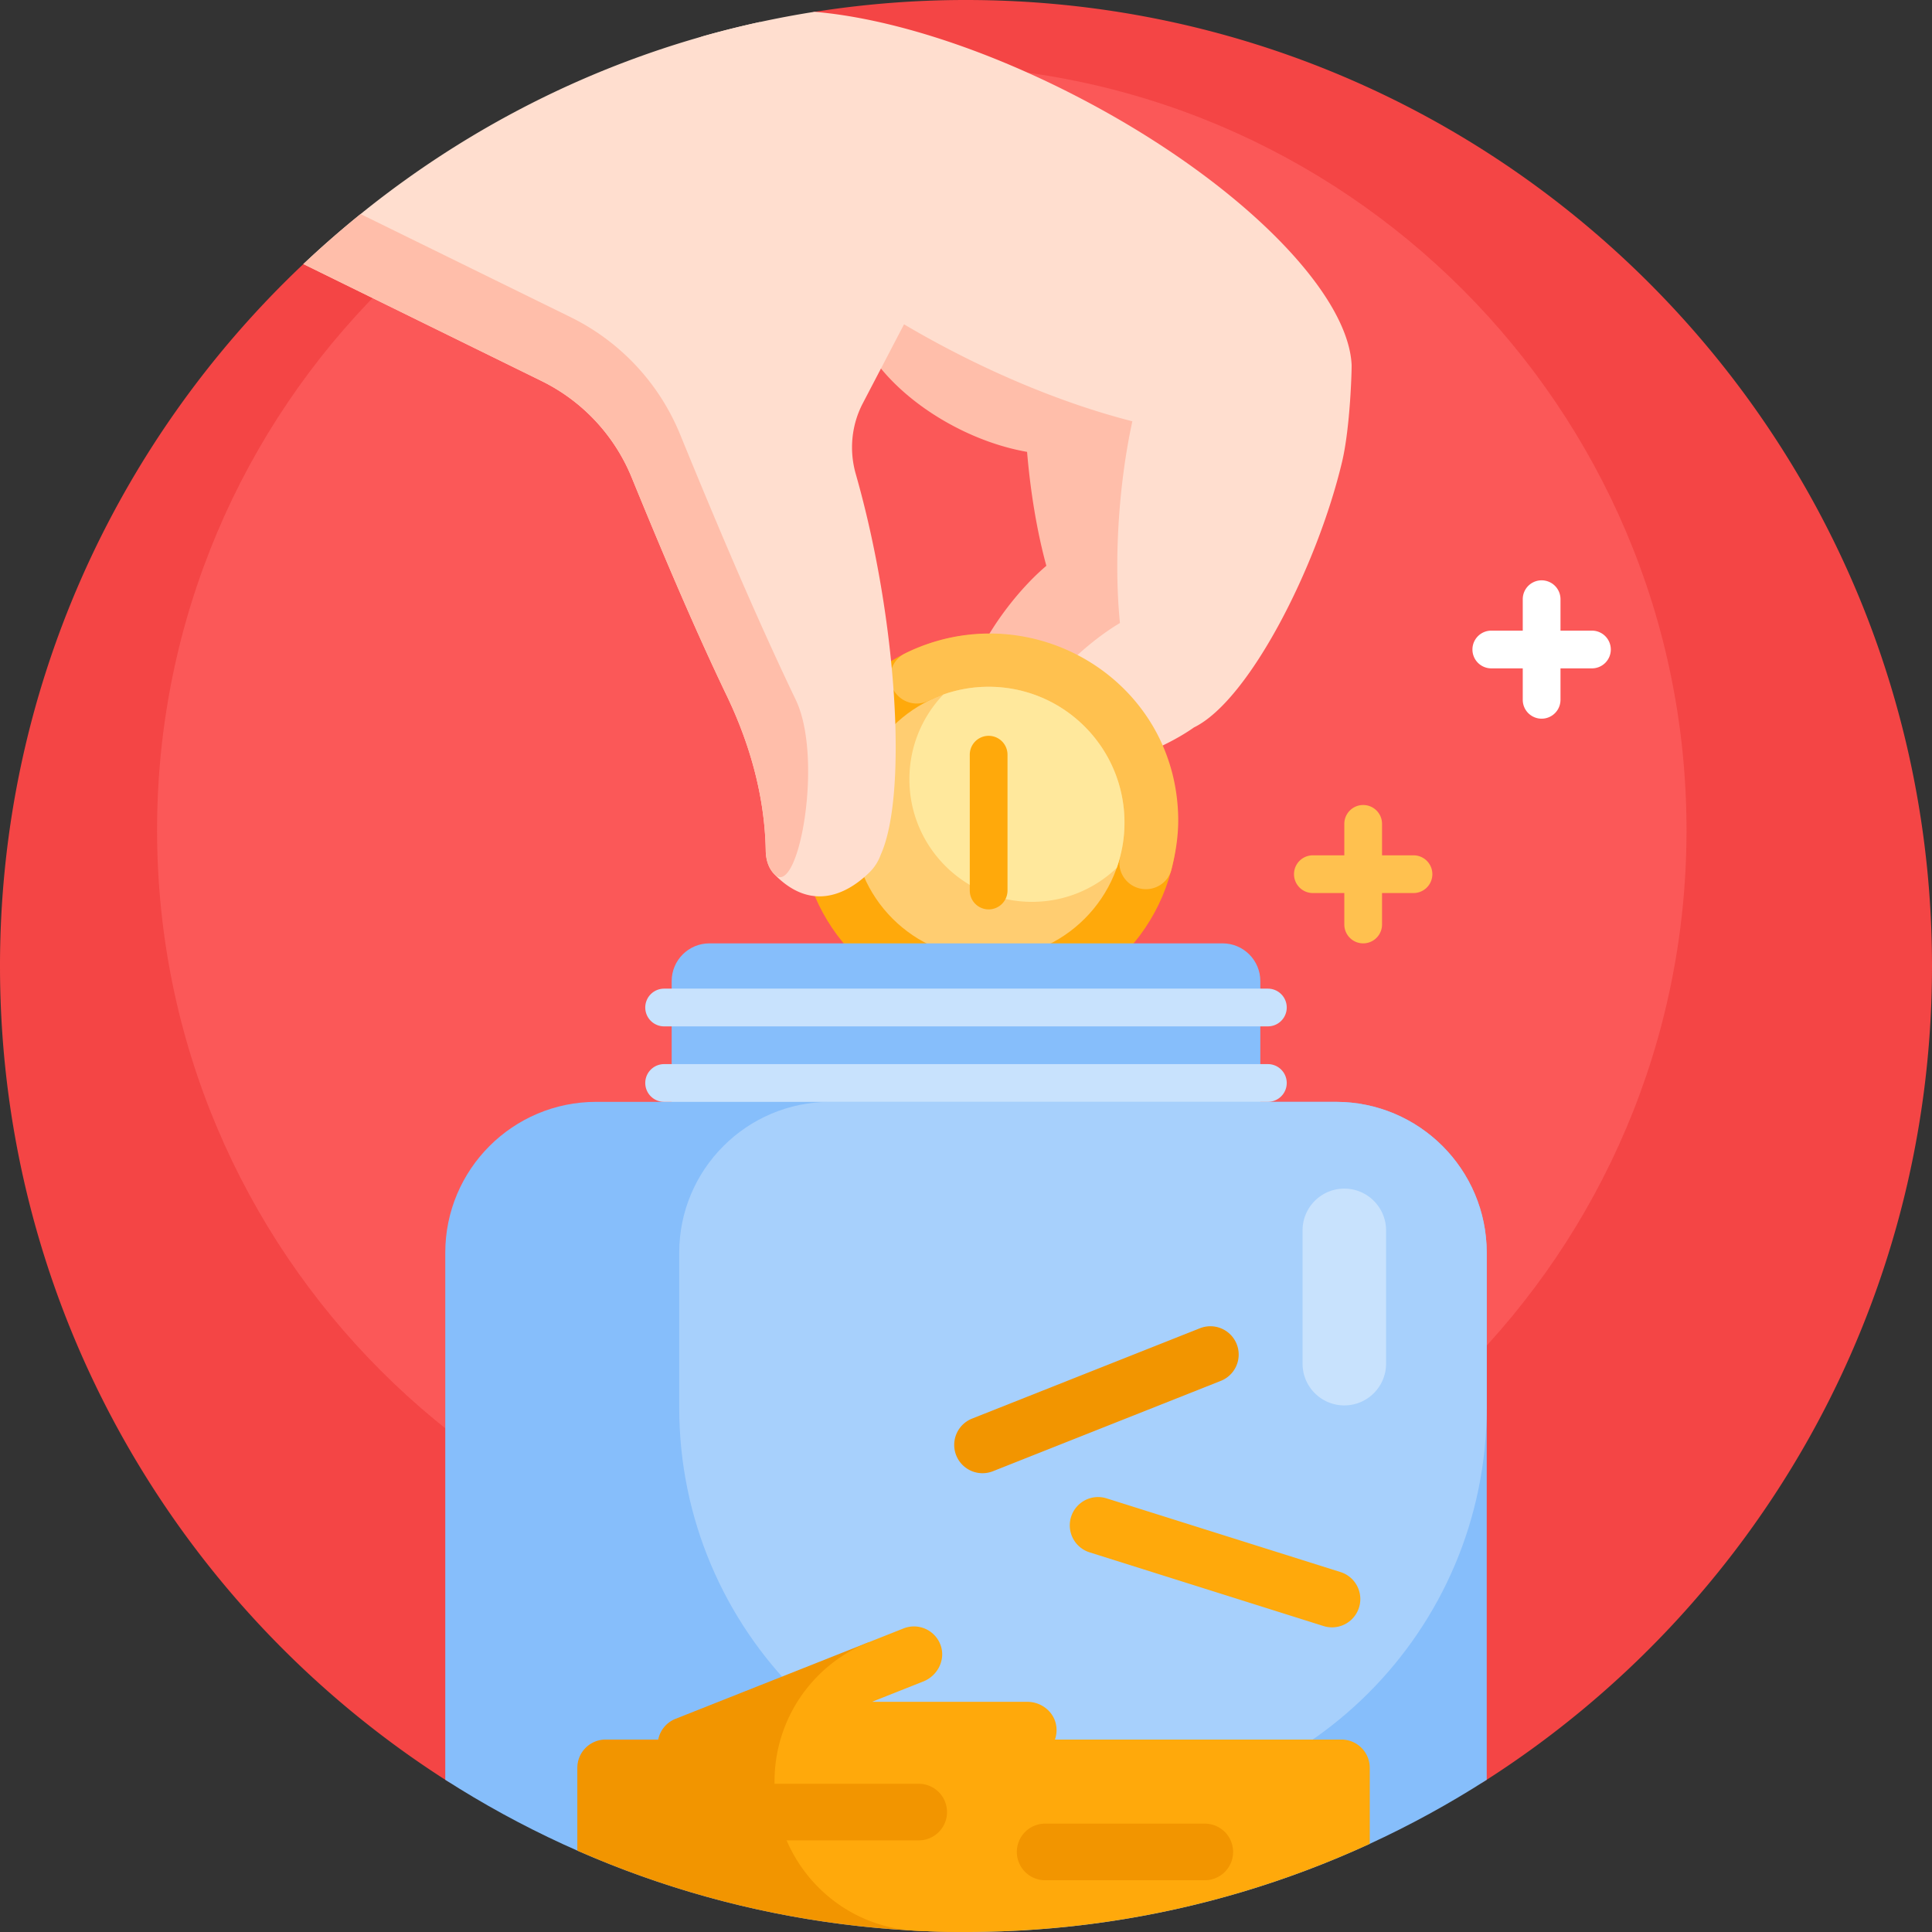
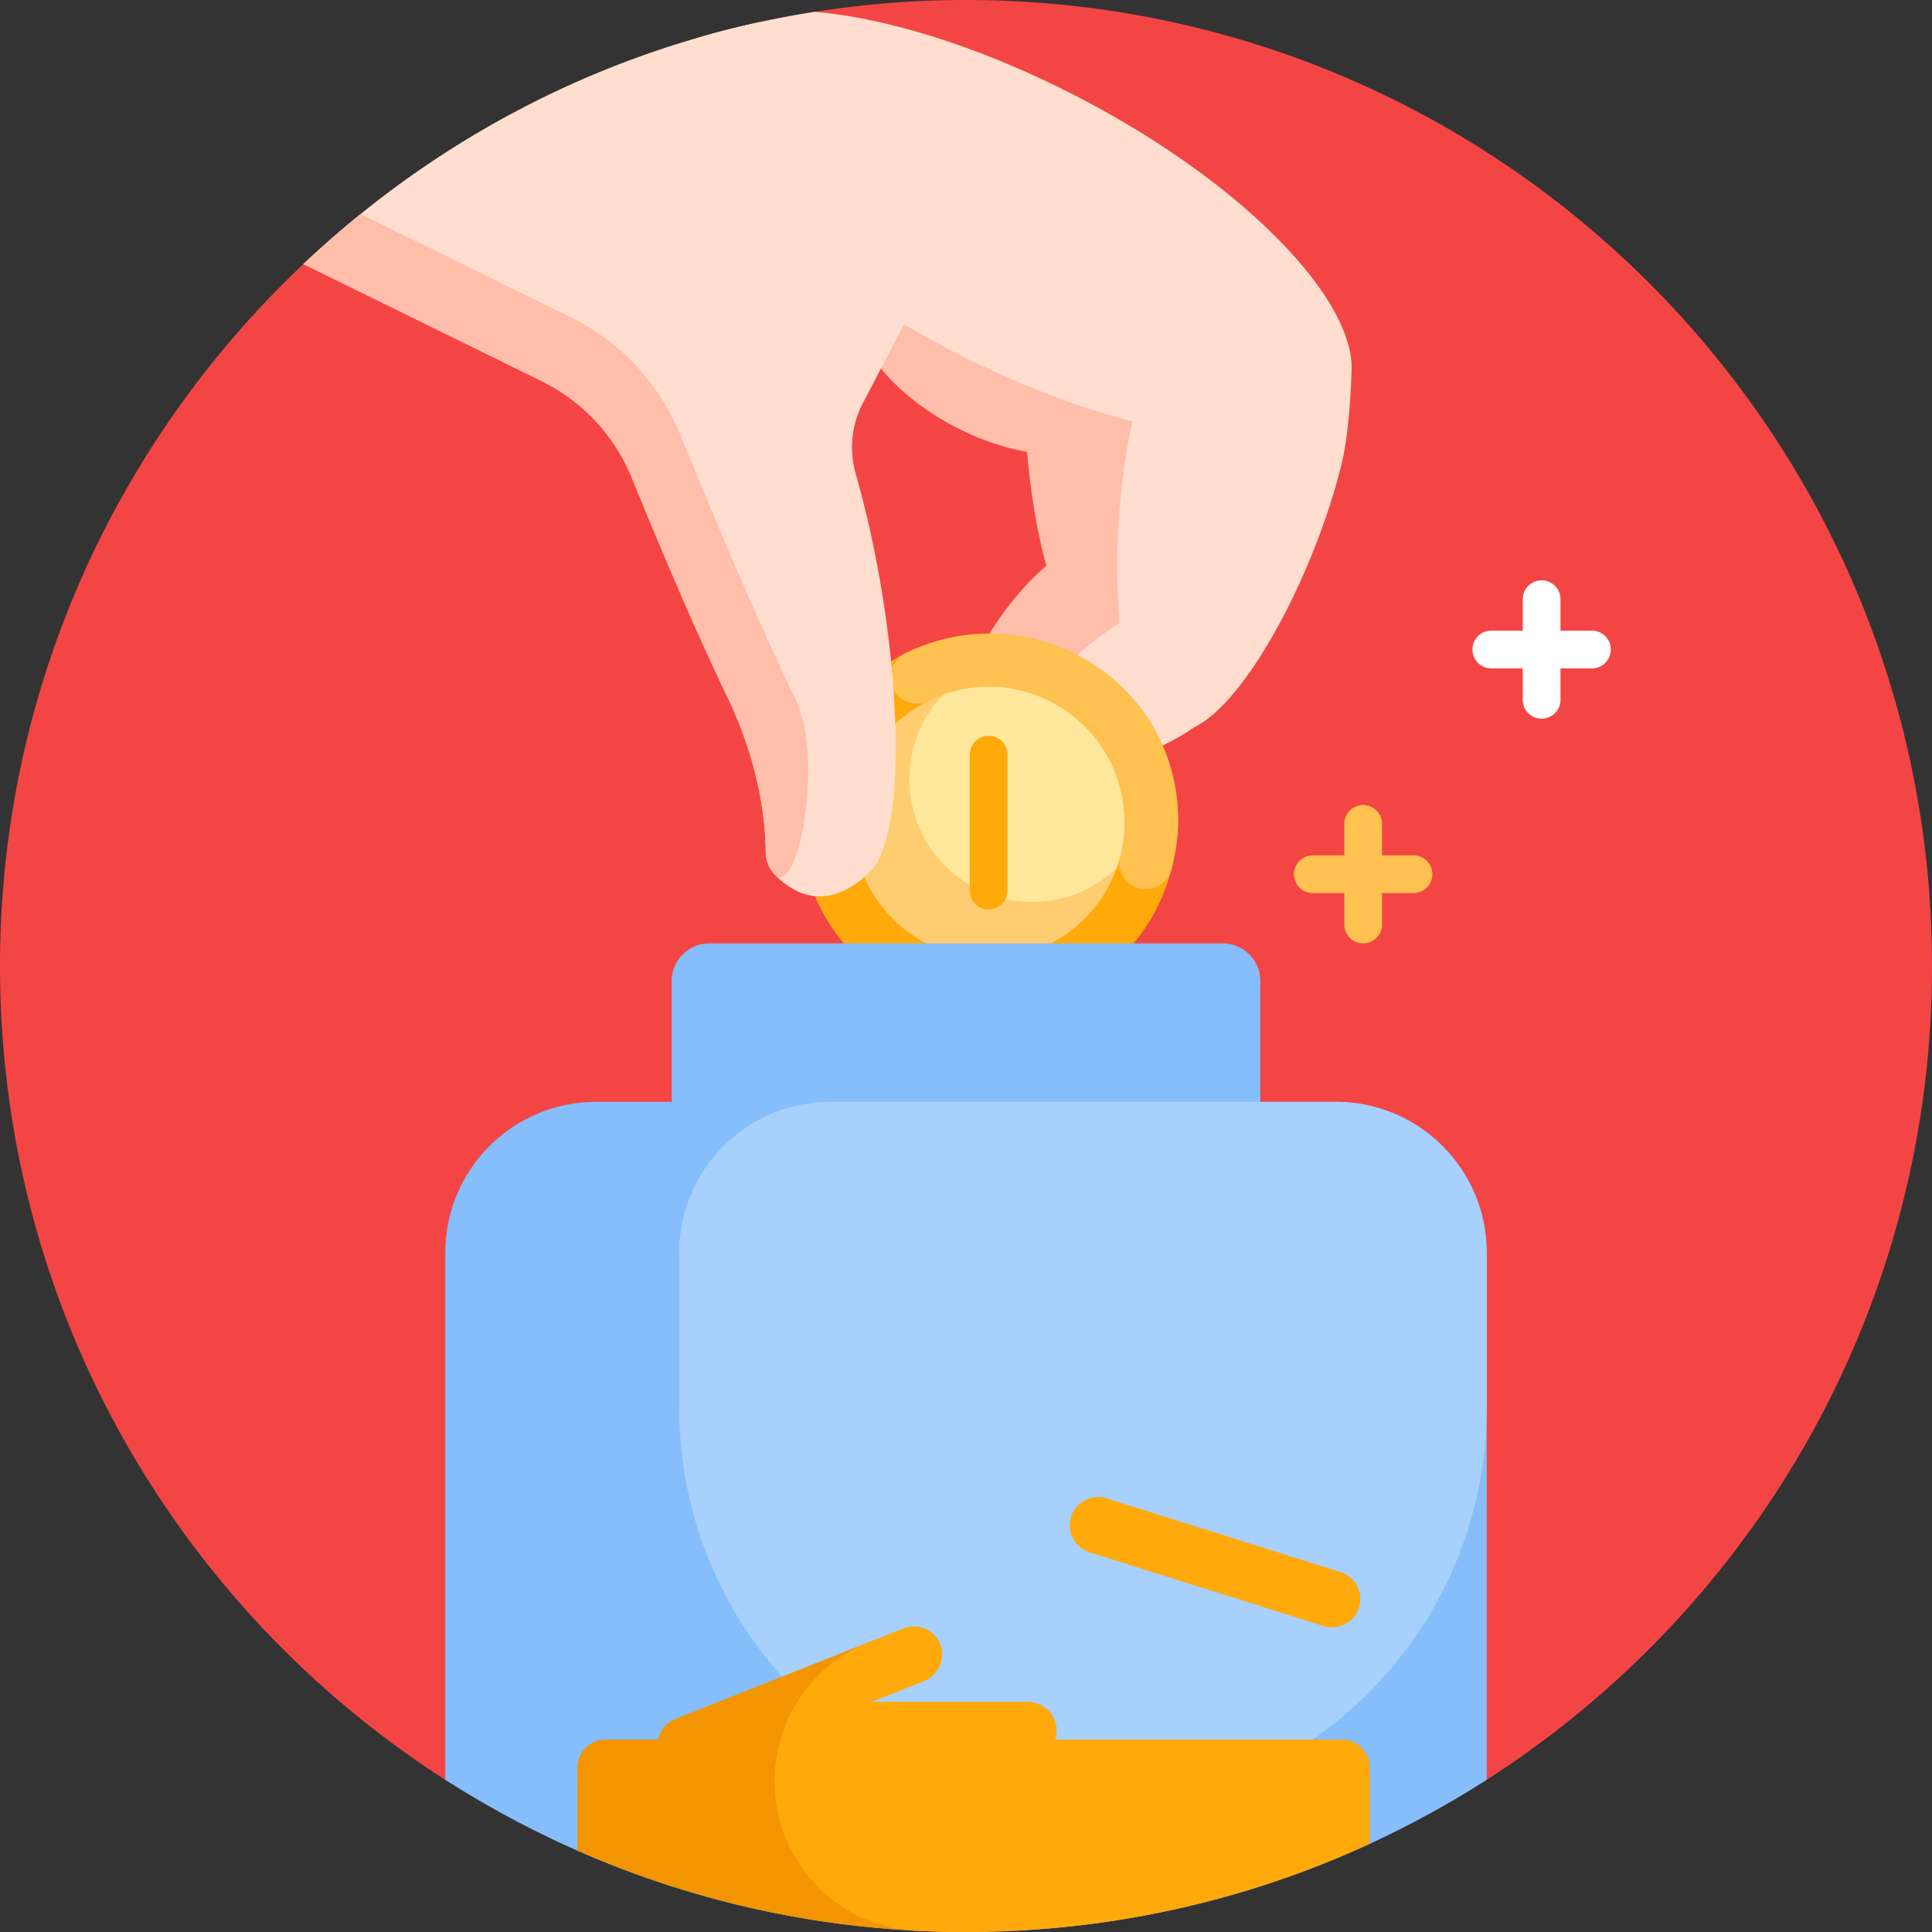
<svg xmlns="http://www.w3.org/2000/svg" width="512" height="512">
  <rect width="100%" height="100%" fill="#333333" stroke="none" />
  <path fill="#f44545" d="M393.718 471.838c-4.545 2.906-10.318 3.191-15.051.602-36.425-19.923-78.223-31.248-122.667-31.248-44.365 0-86.093 11.285-122.472 31.142-4.843 2.643-10.753 2.382-15.399-.594C47.352 426.415.352 347.216.002 257.015c-.286-73.539 30.7-140.09 80.396-187.038 1.07-1.01 5.813-1.262 6.9-2.254 34.482-31.479 75.255-51.329 122.936-60.255 2.32-.434 3.295-3.949 5.636-4.32A256.3 256.3 0 0 1 256.001 0C397.385 0 512 114.616 512 256c0 90.687-47.154 170.36-118.282 215.838" />
-   <path fill="#fb5858" d="M244.285 17.34c111.926 0 202.66 90.734 202.66 202.66s-90.734 202.66-202.66 202.66S41.626 331.926 41.626 220 132.359 17.34 244.285 17.34" />
  <path fill="#ffc14f" d="M379.59 231.667a5 5 0 0 1-5 5h-8.333V245a5 5 0 1 1-10 0v-8.333h-8.334a5 5 0 1 1 0-10h8.334v-8.333a5 5 0 1 1 10 0v8.333h8.333a5 5 0 0 1 5 5" />
  <path fill="#fff" d="M426.879 172.125a5 5 0 0 1-5 5h-8.333v8.333a5 5 0 1 1-10 0v-8.333h-8.334a5 5 0 1 1 0-10h8.334v-8.333a5 5 0 1 1 10 0v8.333h8.333a5 5 0 0 1 5 5" />
  <path fill="#ffbeaa" d="M227.377 72.941c6.062-11.613 64.328-17.499 75.382-16.755 15.587 1.048 27.762 8.759 25.534 41.889-1.916 28.488-13.857 66.494-27.076 75.919a49 49 0 0 1-2.168 2.011c-12.5 10.925-35.177 20.653-41.346 13.595s6.509-28.229 19.008-39.153q.292-.255.581-.5c-2.476-9.076-4.224-19.632-5.107-30.195-6.131-1.074-12.678-3.28-19.116-6.641-20.252-10.572-31.754-28.556-25.692-40.17" />
  <path fill="#ffdecf" d="m181.417 13.637.019-.036c1.066-2.027 2.994-3.473 5.199-4.092a254 254 0 0 1 29.233-6.381c19.506 1.664 44.79 9.515 70.462 22.915 41.763 21.8 70.889 51.156 71.86 70.596.057 1.139-.345 16.552-2.523 25.727-6.595 27.78-24.65 63.291-39.244 70.403a48 48 0 0 1-2.471 1.625c-14.133 8.71-38.106 14.559-43.023 6.579s11.082-26.766 25.215-35.476q.33-.203.655-.397c-1.647-16.351-.355-36.787 3.289-53.452-14.988-3.834-31.666-10.237-48.51-19.03-48.346-25.236-79.758-60.597-70.161-78.981" />
  <path fill="#ffa90b" d="M312 218c0 27.614-22.386 50-50 50s-50-22.386-50-50 22.386-50 50-50 50 22.386 50 50" />
  <path fill="#ffc14f" d="M312.234 216.467c.103 4.859-.66 9.565-1.809 14.031-.785 3.05-3.6 5.14-6.75 5.14h-.01c-4.541 0-7.922-4.266-6.793-8.664.85-3.313.808-6.378.667-9.988-.744-19.001-16.139-34.319-35.154-34.518-5.852-.061-11.386.808-16.29 3.227-4.681 2.309-10.159-1.021-10.159-6.24a7.03 7.03 0 0 1 3.913-6.292c7.096-3.512 15.143-5.465 23.654-5.258 25.369.615 48.137 20.457 48.731 48.562" />
  <path fill="#ffcd71" d="M298 218c0 19.882-16.118 36-36 36s-36-16.118-36-36 16.118-36 36-36 36 16.118 36 36" />
  <path fill="#ffe89c" d="M298 218c0 4.207-.722 8.245-2.048 11.998-5.835 5.577-13.743 9.002-22.452 9.002-17.949 0-32.5-14.551-32.5-32.5 0-8.708 3.425-16.617 9.002-22.452A36 36 0 0 1 262 182c19.882 0 36 16.118 36 36" />
  <path fill="#ffa90b" d="M262 241a5 5 0 0 1-5-5v-36a5 5 0 0 1 10 0v36a5 5 0 0 1-5 5" />
  <path fill="#ffdecf" d="M80.398 69.977c33.201-31.369 74.613-54.039 120.874-64.114 1.669-.363 58.803 40.817 58.803 40.817l-15.952 30.56-15.471 29.639c-3.016 5.778-3.651 12.485-1.861 18.751 10.954 38.351 13.801 84.808 6.649 100.792-.654 1.819-1.67 3.45-3.063 4.803-6.705 6.515-15.95 9.937-25.142.477-1.562-1.607-2.262-3.79-2.304-6.26-.242-14.238-4.144-28.188-10.307-41.026-8.871-18.479-17.71-39.514-25.135-57.673l-.077-.188a49.24 49.24 0 0 0-23.884-25.582z" />
  <path fill="#ffbeaa" d="M151.224 84.056a59.83 59.83 0 0 1 29.021 31.085l.093.228c9.022 22.065 19.762 47.625 30.542 70.079 7.489 15.599.68 52.763-5.644 46.254-1.562-1.607-2.262-3.79-2.304-6.26-.242-14.238-4.144-28.188-10.307-41.025-8.872-18.479-17.71-39.514-25.135-57.673l-.077-.188a49.24 49.24 0 0 0-23.884-25.582L80.398 69.977a258 258 0 0 1 15.167-13.25z" />
  <path fill="#86befb" d="M394 332v139.657C354.178 497.193 306.818 512 256 512s-98.178-14.807-138-40.343V332c0-22.091 17.909-40 40-40h20v-32c0-5.523 4.477-10 10-10h136c5.523 0 10 4.477 10 10v32h20c22.091 0 40 17.909 40 40" />
  <path fill="#a7d0fc" d="M394 332v41c0 59.095-47.905 107-107 107s-107-47.905-107-107v-41c0-22.091 17.909-40 40-40h134c22.091 0 40 17.909 40 40" />
-   <path fill="#c8e2fd" d="M171 267a5 5 0 0 1 5-5h160a5 5 0 0 1 0 10H176a5 5 0 0 1-5-5m165 15H176a5 5 0 0 0 0 10h160a5 5 0 0 0 0-10m20.257 33c-6.11 0-11.064 4.953-11.064 11.064v35.319c0 6.11 4.953 11.064 11.064 11.064s11.064-4.953 11.064-11.064v-35.319c-.001-6.111-4.954-11.064-11.064-11.064" />
  <path fill="#f29500" d="M256 512c-36.641 0-71.484-7.698-103-21.564V468.5a7.5 7.5 0 0 1 7.5-7.5h13.935a7.5 7.5 0 0 1 4.589-5.493l50.578-20.054c2.529-1.003 5.128 1.285 4.454 3.92L231.087 451S256.83 512 256 512" />
  <path fill="#ffa90b" d="M283.849 401.98a7.5 7.5 0 0 1 9.407-4.9l61.996 19.532a7.5 7.5 0 0 1-4.507 14.307l-61.996-19.532a7.5 7.5 0 0 1-4.9-9.407M355.5 461h-75.927a7.5 7.5 0 0 0 .37-3.435c-.461-3.802-3.868-6.565-7.698-6.565h-41.158l13.597-5.391c3.818-1.514 5.98-5.775 4.581-9.637a7.5 7.5 0 0 0-9.818-4.424l-9.138 3.623a39.67 39.67 0 0 0-25.049 36.878c0 21.015 16.38 38.527 37.367 39.607Q249.272 512 256 512c38.198 0 74.442-8.366 107-23.366V468.5a7.5 7.5 0 0 0-7.5-7.5" />
-   <path fill="#f29500" d="M250.971 480.218a7.5 7.5 0 0 1-7.5 7.5h-54.218a7.5 7.5 0 0 1 0-15h54.218a7.5 7.5 0 0 1 7.5 7.5m76.765-124.01A7.5 7.5 0 0 0 318 352l-60.424 23.958a7.5 7.5 0 0 0 5.528 13.944l60.424-23.958a7.5 7.5 0 0 0 4.208-9.736m-8.449 127.074h-42.312a7.5 7.5 0 0 0 0 15h42.312a7.5 7.5 0 0 0 0-15" />
</svg>